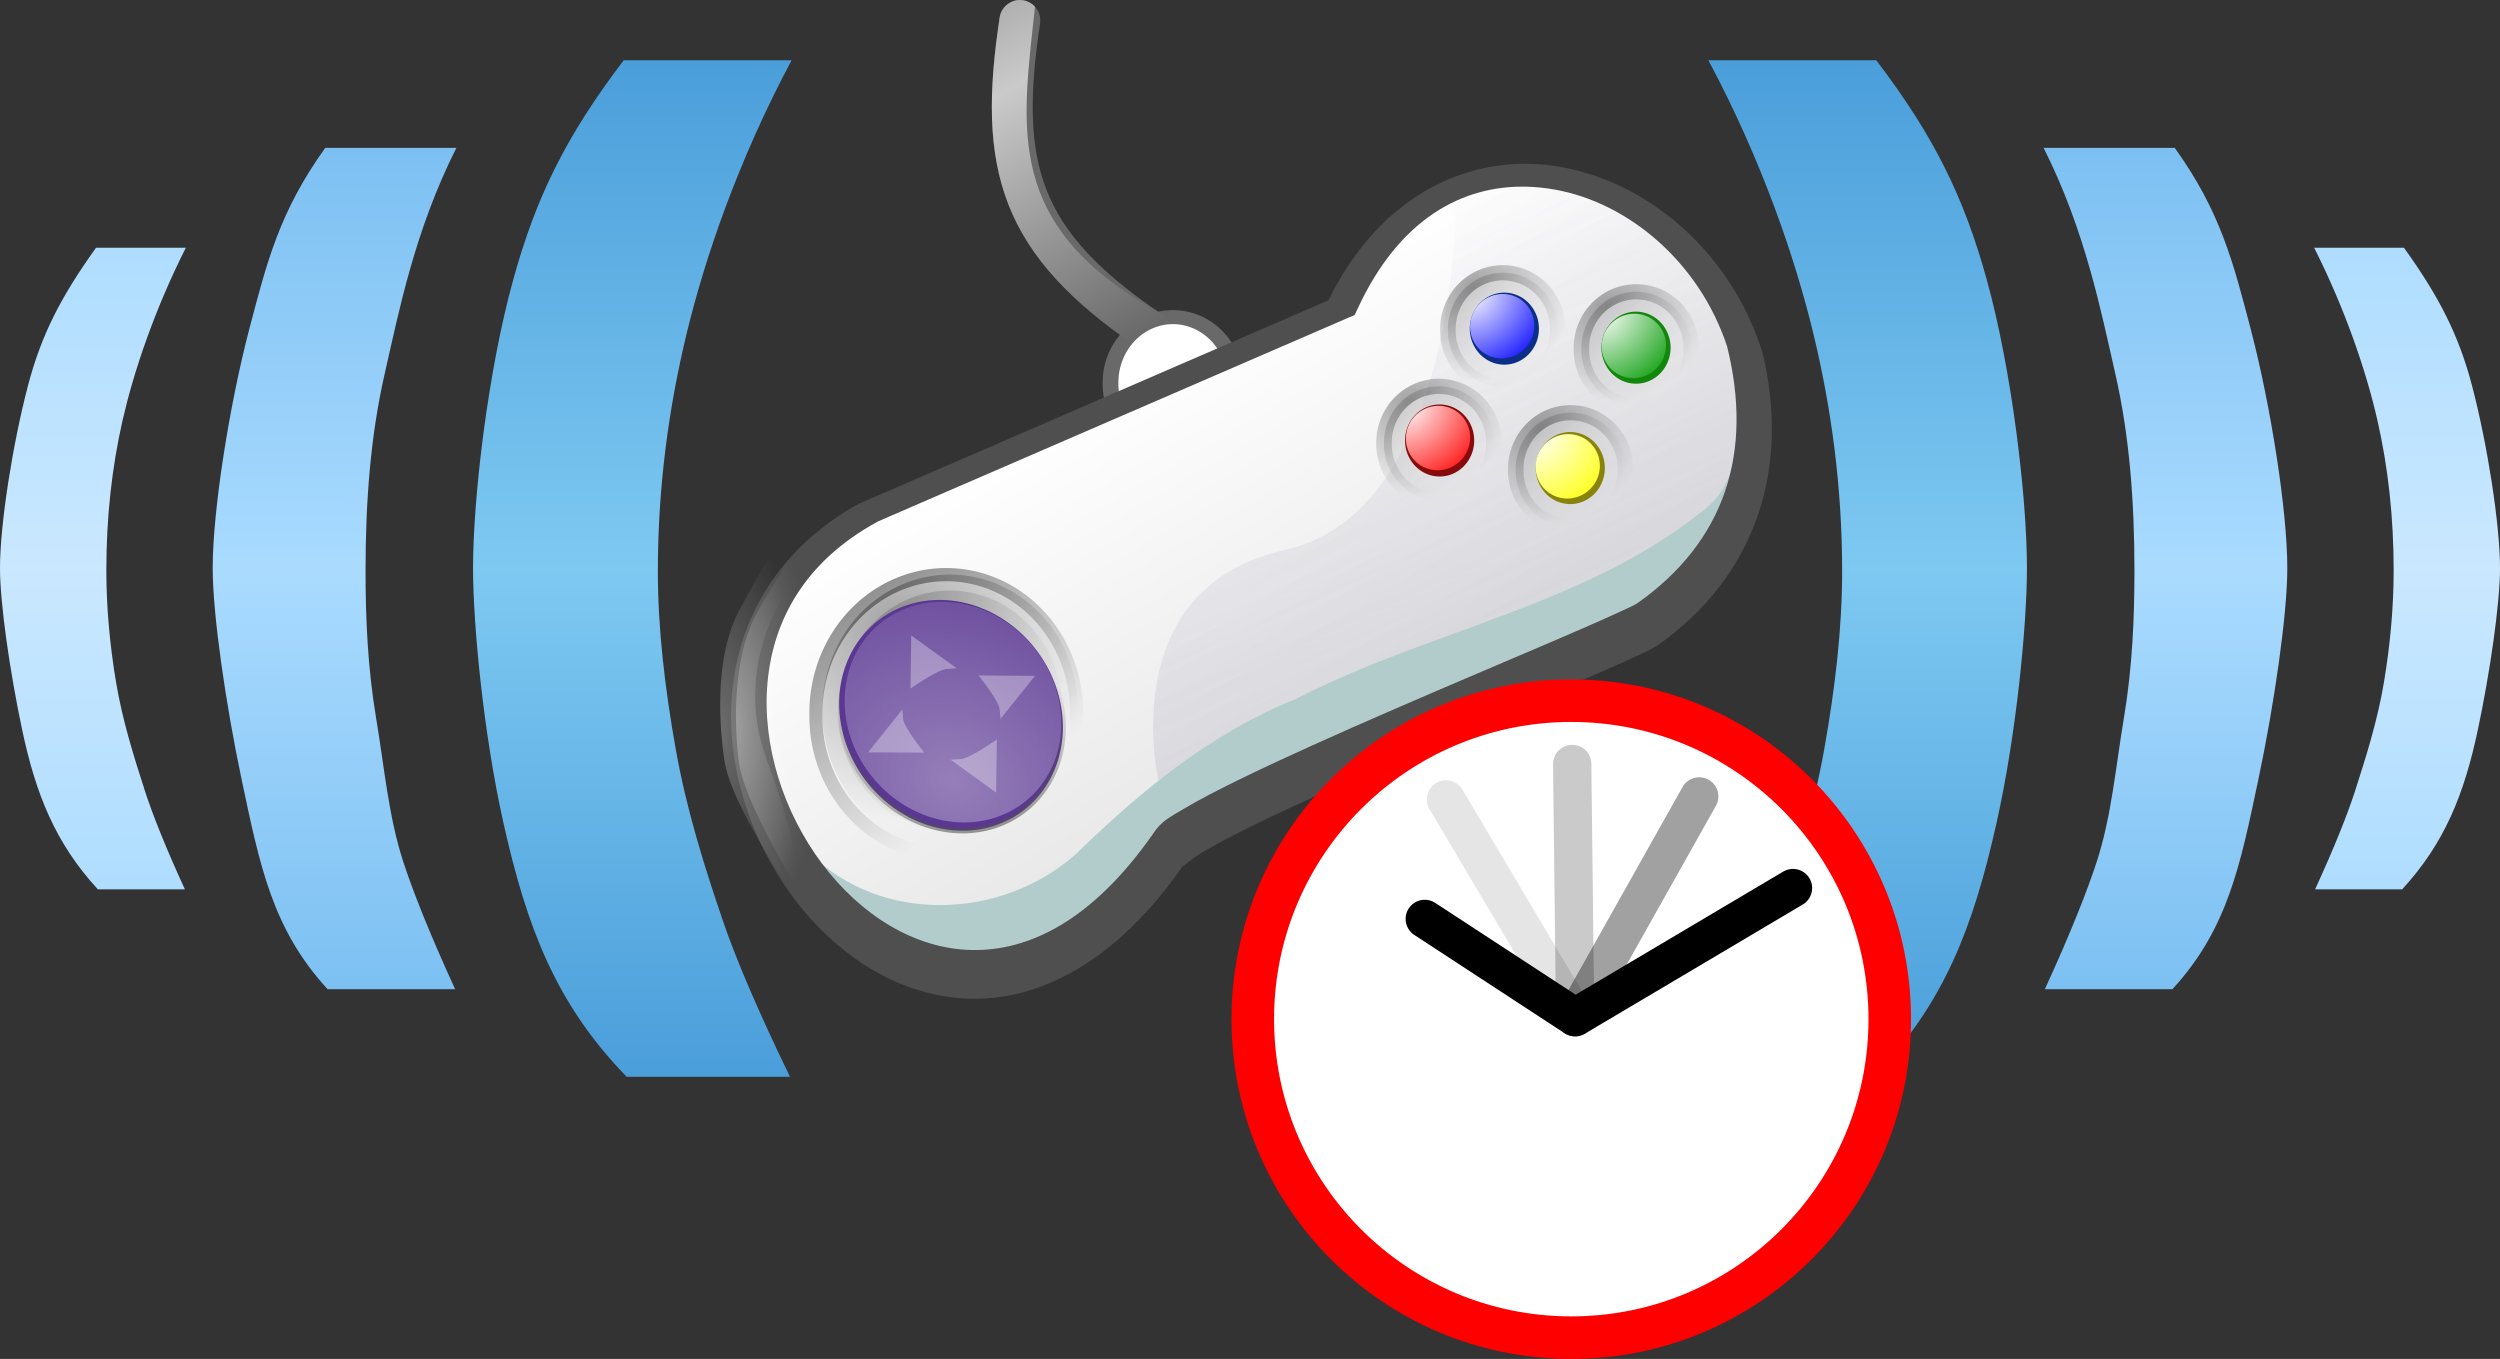
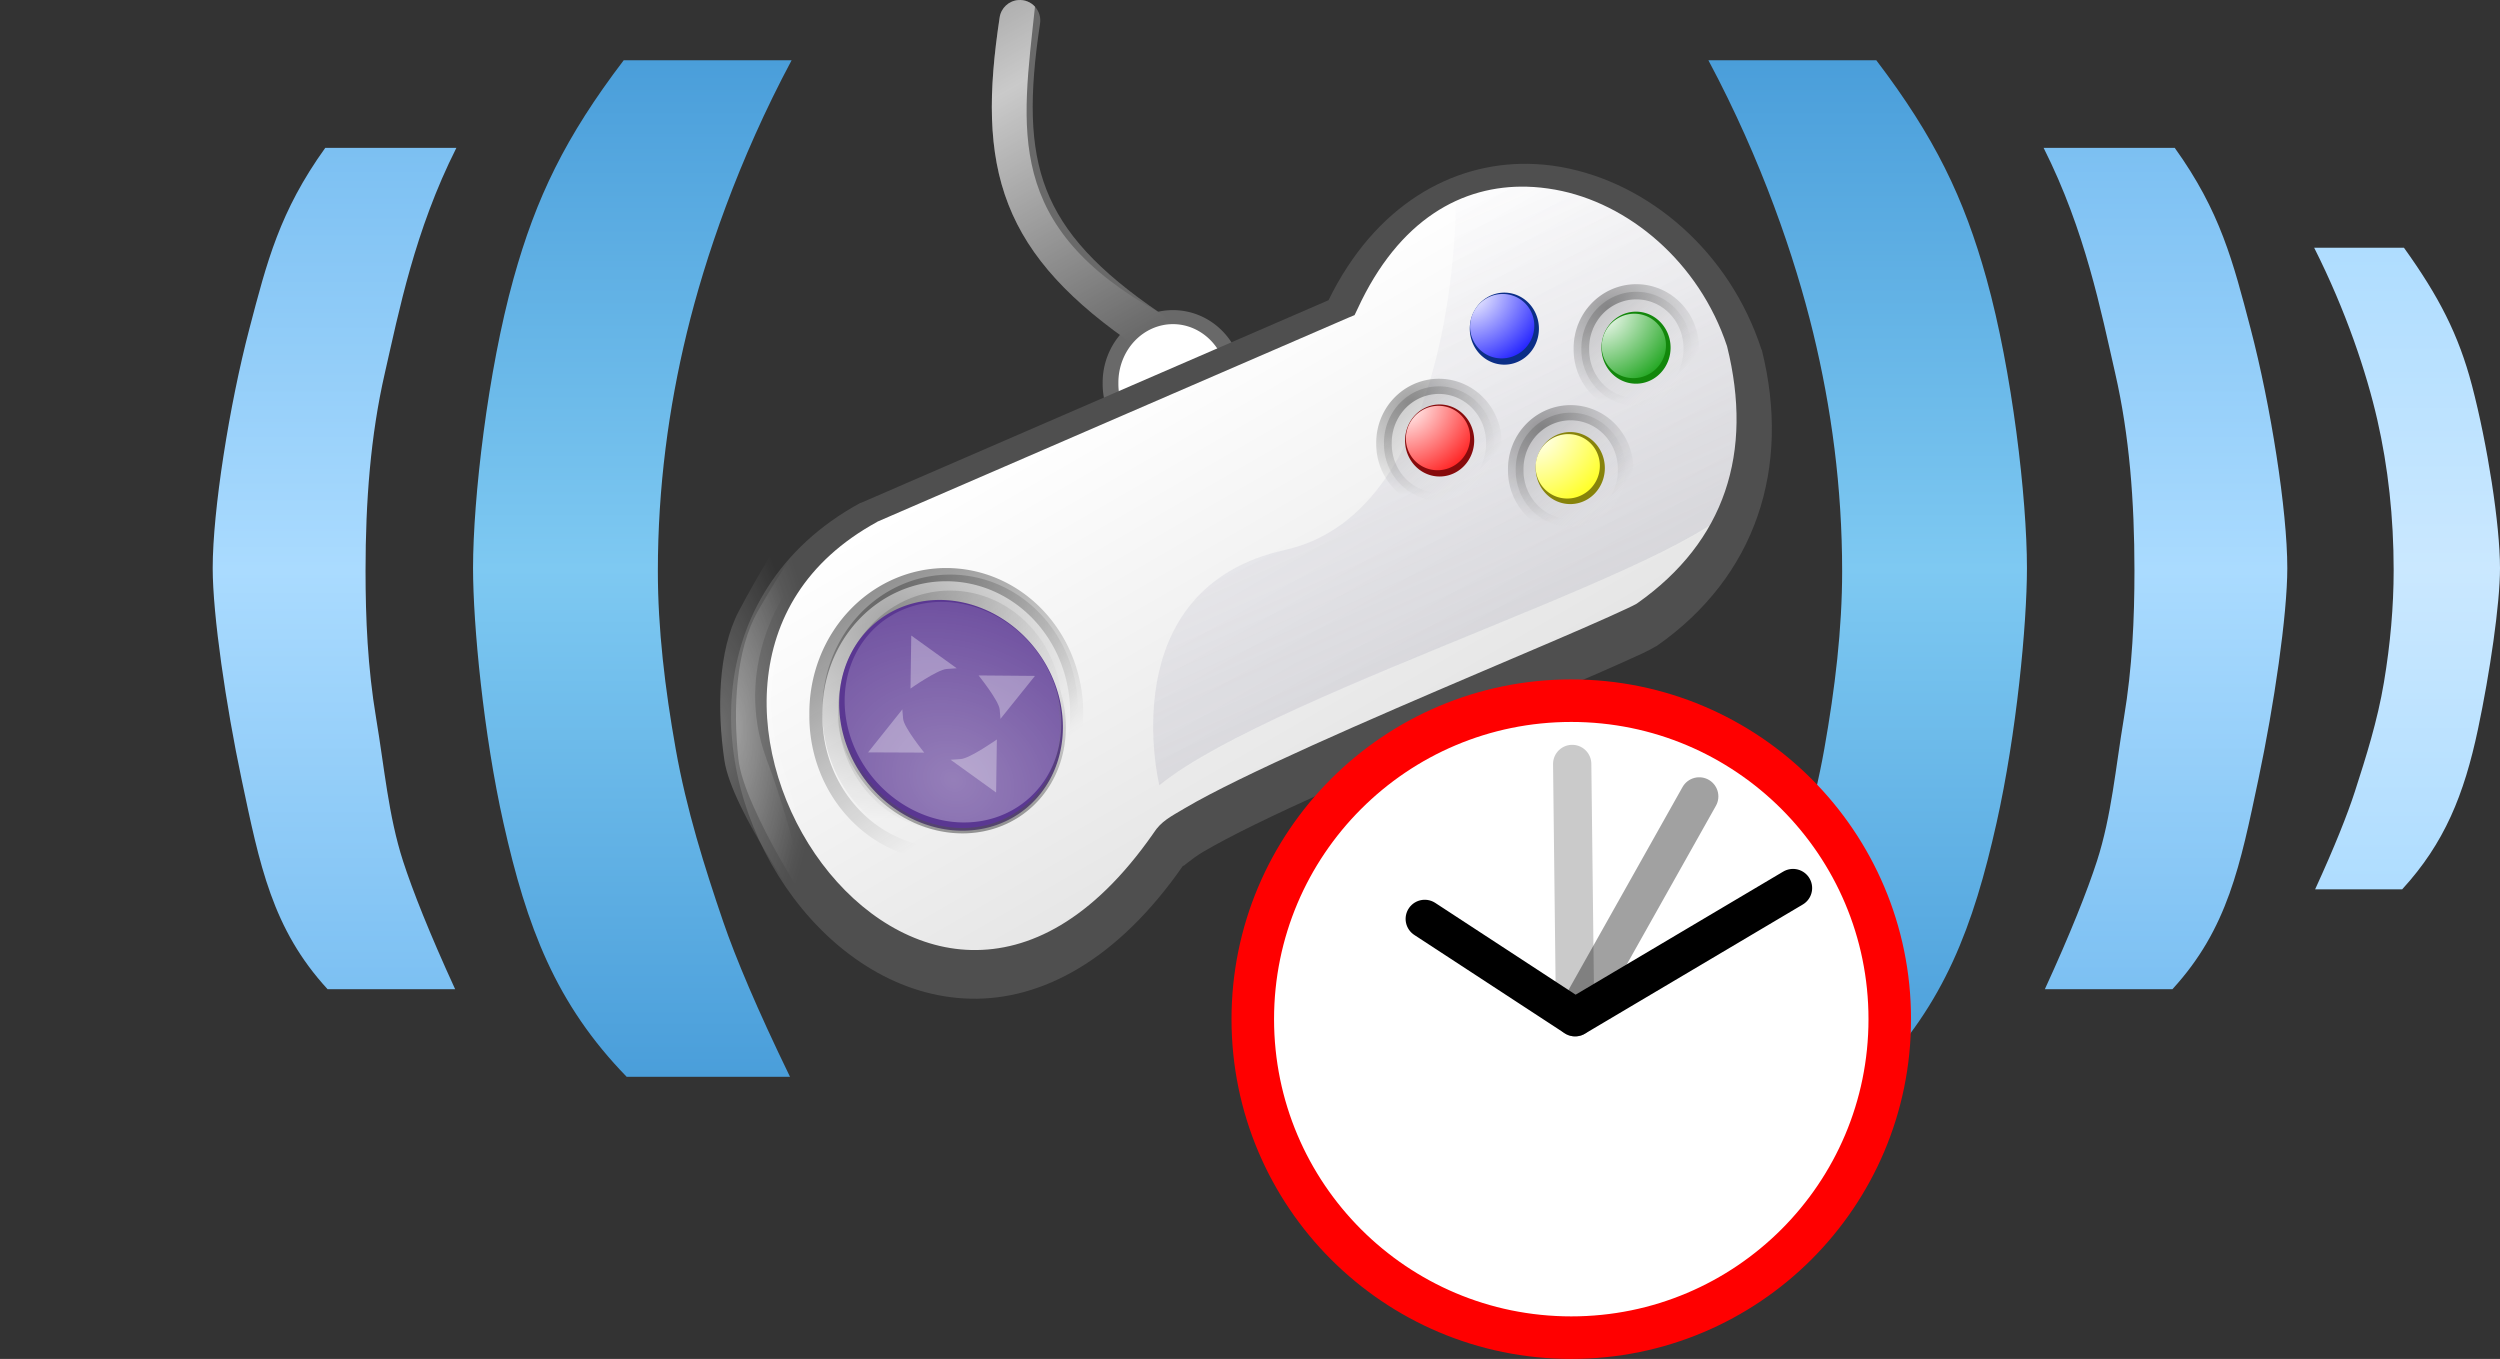
<svg xmlns="http://www.w3.org/2000/svg" xmlns:xlink="http://www.w3.org/1999/xlink" width="293.841" height="159.722" version="1.0">
  <rect width="100%" height="100%" fill="#333333" stroke="none" />
  <defs>
    <linearGradient id="a">
      <stop offset="0" stop-color="#afddff" />
      <stop offset=".5" stop-color="#cae8ff" />
      <stop offset="1" stop-color="#afddff" />
    </linearGradient>
    <linearGradient id="b">
      <stop offset="0" stop-color="#7cc0f2" />
      <stop offset=".5" stop-color="#aadbff" />
      <stop offset="1" stop-color="#7cc0f2" />
    </linearGradient>
    <linearGradient id="c">
      <stop offset="0" stop-color="#4a9eda" />
      <stop offset=".5" stop-color="#7ec9f2" />
      <stop offset="1" stop-color="#4a9eda" />
    </linearGradient>
    <linearGradient id="m">
      <stop offset="0" stop-color="#fff" />
      <stop offset="1" stop-color="#090" />
    </linearGradient>
    <linearGradient id="o">
      <stop offset="0" stop-color="#fff" />
      <stop offset="1" stop-color="red" />
    </linearGradient>
    <linearGradient id="n">
      <stop offset="0" stop-color="#fff" />
      <stop offset="1" stop-color="#ff0" />
    </linearGradient>
    <linearGradient id="e">
      <stop offset="0" stop-color="#a8a8a8" stop-opacity=".303" />
      <stop offset="1" stop-color="#575288" stop-opacity="0" />
    </linearGradient>
    <linearGradient id="p">
      <stop offset="0" stop-color="#fff" />
      <stop offset="1" stop-color="#fff" stop-opacity="0" />
    </linearGradient>
    <linearGradient id="g">
      <stop offset="0" />
      <stop offset="1" stop-opacity="0" />
    </linearGradient>
    <linearGradient id="h">
      <stop offset="0" />
      <stop offset="1" stop-opacity="0" />
    </linearGradient>
    <linearGradient id="j">
      <stop offset="0" stop-color="#fff" stop-opacity=".647" />
      <stop offset="1" stop-color="#fff" stop-opacity="0" />
    </linearGradient>
    <linearGradient id="k">
      <stop offset="0" />
      <stop offset="1" stop-opacity="0" />
    </linearGradient>
    <linearGradient id="f">
      <stop offset="0" stop-color="#868686" />
      <stop offset="1" stop-color="#fff" stop-opacity="0" />
    </linearGradient>
    <linearGradient id="d">
      <stop offset="0" stop-color="#fff" />
      <stop offset="1" stop-color="#e2e2e2" />
    </linearGradient>
    <linearGradient id="l">
      <stop offset="0" stop-color="#fff" />
      <stop offset="1" stop-color="#00f" />
    </linearGradient>
    <linearGradient id="i">
      <stop offset="0" stop-color="#4f4f4f" />
      <stop offset="1" stop-color="#4f4f4f" stop-opacity="0" />
    </linearGradient>
    <linearGradient xlink:href="#a" id="S" x1="240.528" x2="240.528" y1="391.022" y2="510.499" gradientTransform="matrix(.596 0 0 .631 -143.708 -217.667)" gradientUnits="userSpaceOnUse" />
    <linearGradient xlink:href="#b" id="R" x1="240.528" x2="240.528" y1="391.022" y2="510.499" gradientTransform="matrix(.781 0 0 .828 -163.45 -306.241)" gradientUnits="userSpaceOnUse" />
    <linearGradient xlink:href="#c" id="Q" x1="240.528" x2="240.528" y1="391.022" y2="510.499" gradientTransform="translate(-184.928 -383.936)" gradientUnits="userSpaceOnUse" />
    <linearGradient xlink:href="#a" id="s" x1="240.528" x2="240.528" y1="391.022" y2="510.499" gradientTransform="matrix(-.596 0 0 .631 437.549 -217.667)" gradientUnits="userSpaceOnUse" />
    <linearGradient xlink:href="#b" id="r" x1="240.528" x2="240.528" y1="391.022" y2="510.499" gradientTransform="matrix(-.781 0 0 .828 457.291 -306.241)" gradientUnits="userSpaceOnUse" />
    <linearGradient xlink:href="#c" id="q" x1="240.528" x2="240.528" y1="391.022" y2="510.499" gradientTransform="matrix(-1 0 0 1 478.769 -383.936)" gradientUnits="userSpaceOnUse" />
    <linearGradient xlink:href="#d" id="t" x1="61.744" x2="92.176" y1="40.64" y2="93.349" gradientUnits="userSpaceOnUse" />
    <linearGradient xlink:href="#e" id="u" x1="127.732" x2="87.754" y1="112.918" y2="23.567" gradientUnits="userSpaceOnUse" />
    <linearGradient xlink:href="#f" id="v" x1="90.206" x2="99.979" y1="37.205" y2="46.956" gradientUnits="userSpaceOnUse" />
    <linearGradient xlink:href="#f" id="x" x1="90.206" x2="99.979" y1="37.205" y2="46.956" gradientUnits="userSpaceOnUse" />
    <linearGradient xlink:href="#f" id="A" x1="90.206" x2="99.979" y1="37.205" y2="46.956" gradientUnits="userSpaceOnUse" />
    <linearGradient xlink:href="#f" id="E" x1="90.206" x2="99.979" y1="37.205" y2="46.956" gradientUnits="userSpaceOnUse" />
    <linearGradient xlink:href="#f" id="H" x1="90.206" x2="99.979" y1="37.205" y2="46.956" gradientUnits="userSpaceOnUse" />
    <linearGradient xlink:href="#g" id="J" x1="88.939" x2="89.691" y1="33.671" y2="36.186" gradientUnits="userSpaceOnUse" />
    <linearGradient xlink:href="#h" id="K" x1="89.454" x2="95.942" y1="36.08" y2="45.318" gradientUnits="userSpaceOnUse" />
    <linearGradient xlink:href="#i" id="L" x1="39.917" x2="45.018" y1="115.466" y2="87.704" gradientUnits="userSpaceOnUse" />
    <linearGradient xlink:href="#j" id="O" x1="35.059" x2="51.301" y1="14.036" y2="42.464" gradientUnits="userSpaceOnUse" spreadMethod="reflect" />
    <radialGradient xlink:href="#k" id="w" cx="90.206" cy="37.404" r="6.691" fx="90.206" fy="37.404" gradientTransform="matrix(1.738 -.106 .097 1.595 -70.184 -12.926)" gradientUnits="userSpaceOnUse" />
    <radialGradient xlink:href="#k" id="y" cx="90.206" cy="37.404" r="6.691" fx="90.206" fy="37.404" gradientTransform="matrix(1.738 -.106 .097 1.595 -70.184 -12.926)" gradientUnits="userSpaceOnUse" />
    <radialGradient xlink:href="#l" id="z" cx="90.035" cy="39.333" r="4.063" fx="90.035" fy="39.333" gradientTransform="matrix(2.375 1.644 -1.788 2.584 -54.537 -211.48)" gradientUnits="userSpaceOnUse" />
    <radialGradient xlink:href="#k" id="B" cx="90.206" cy="37.404" r="6.691" fx="90.206" fy="37.404" gradientTransform="matrix(1.738 -.106 .097 1.595 -70.184 -12.926)" gradientUnits="userSpaceOnUse" />
    <radialGradient xlink:href="#m" id="C" cx="90.035" cy="39.333" r="4.063" fx="90.035" fy="39.333" gradientTransform="matrix(2.375 1.644 -1.788 2.584 -54.537 -211.48)" gradientUnits="userSpaceOnUse" />
    <radialGradient xlink:href="#n" id="D" cx="90.035" cy="39.333" r="4.063" fx="90.035" fy="39.333" gradientTransform="matrix(2.375 1.644 -1.788 2.584 -54.537 -211.48)" gradientUnits="userSpaceOnUse" />
    <radialGradient xlink:href="#k" id="F" cx="90.206" cy="37.404" r="6.691" fx="90.206" fy="37.404" gradientTransform="matrix(1.738 -.106 .097 1.595 -70.184 -12.926)" gradientUnits="userSpaceOnUse" />
    <radialGradient xlink:href="#o" id="G" cx="90.035" cy="39.333" r="4.063" fx="90.035" fy="39.333" gradientTransform="matrix(2.375 1.644 -1.788 2.584 -54.537 -211.48)" gradientUnits="userSpaceOnUse" />
    <radialGradient xlink:href="#k" id="I" cx="90.206" cy="37.404" r="6.691" fx="90.206" fy="37.404" gradientTransform="matrix(1.738 -.106 .097 1.595 -70.184 -12.926)" gradientUnits="userSpaceOnUse" />
    <radialGradient xlink:href="#j" id="M" cx="41.676" cy="84.284" r="12.171" fx="41.676" fy="84.284" gradientTransform="matrix(2.525 1.493 -1.097 2.616 17.195 -187.094)" gradientUnits="userSpaceOnUse" />
    <radialGradient xlink:href="#p" id="N" cx="3.666" cy="88.58" r="4.765" fx="3.666" fy="88.58" gradientTransform="matrix(2 0 -0 5.739 -3.665 -419.76)" gradientUnits="userSpaceOnUse" />
    <radialGradient xlink:href="#p" id="P" cx="3.666" cy="88.58" r="4.765" fx="3.666" fy="88.58" gradientTransform="matrix(1.999 -.069 .198 5.735 61.896 -422.201)" gradientUnits="userSpaceOnUse" />
  </defs>
  <path fill="url(#q)" d="M200.986 126.563h19.197c8.341-8.573 11.747-17.612 14.484-29.838 2.344-10.47 3.573-23.304 3.573-29.963 0-8.177-1.734-23.144-4.754-34.003-2.647-9.516-6.081-16.641-12.952-25.673H200.8c6.278 11.757 10.183 23.239 12.318 32.045 2.134 8.806 3.401 18.141 3.401 28.004 0 6.797-.832 13.759-2.096 20.887-1.264 7.128-3.394 13.904-5.591 20.327-1.45 4.227-3.999 10.298-7.846 18.214z" font-family="Arial" font-size="28" font-weight="400" style="text-align:center" text-anchor="middle" />
  <path fill="url(#r)" d="M240.346 116.266h14.993c6.514-7.095 7.974-14.577 10.112-24.695 1.831-8.666 3.391-19.287 3.391-24.798 0-6.767-1.954-19.155-4.313-28.142-2.067-7.876-3.549-13.772-8.915-21.248H240.2c4.903 9.731 6.753 19.233 8.42 26.522 1.667 7.289 2.256 15.014 2.256 23.177 0 5.625-.25 11.387-1.237 17.287-.987 5.899-1.451 11.507-3.166 16.824-1.133 3.498-3.123 8.523-6.128 15.074z" font-family="Arial" font-size="28" font-weight="400" style="text-align:center" text-anchor="middle" />
  <path fill="url(#s)" d="M272.111 104.527h10.233c4.967-5.411 7.281-11.116 8.911-18.832 1.396-6.608 2.586-14.708 2.586-18.91 0-5.161-1.49-14.607-3.289-21.461-1.576-6.006-3.907-10.503-7.998-16.203H272c3.739 7.42 6.15 14.667 7.421 20.225 1.271 5.558 1.921 11.45 1.921 17.675 0 4.29-.39 8.684-1.143 13.182-.753 4.499-2.106 8.775-3.414 12.829-.864 2.668-2.382 6.5-4.673 11.495z" font-family="Arial" font-size="28" font-weight="400" style="text-align:center" text-anchor="middle" />
  <g fill-rule="evenodd" transform="translate(-2 2e-8)">
    <g transform="translate(84.836 -3.119)">
      <path fill="#696969" d="M36.875 3.125c-1.135.075-2.061.936-2.219 2.062-1.32 8.715-1.408 15.712 1.031 21.969s7.35 11.478 15.219 16.812c1.105.742 2.602.448 3.344-.656.742-1.105.448-2.602-.656-3.344-7.437-5.042-11.454-9.476-13.438-14.562-1.983-5.087-2.018-11.133-.75-19.5.118-.723-.101-1.46-.594-2.002-.493-.542-1.207-.829-1.937-.779z" />
      <path fill="#fff" stroke="#696969" stroke-dashoffset="10" stroke-linecap="round" stroke-linejoin="round" stroke-width="2.272" d="M57.983 50.572a9.016 10.607 0 1 1-18.031 0 9.016 10.607 0 1 1 18.031 0z" color="#000" overflow="visible" style="marker:none" transform="matrix(.814 0 0 .725 15.17 11.5)" />
      <path fill="url(#t)" d="m19.302 63.323 55.534-24.042c11.769-25.543 40.433-16.654 47.407 4.741 3.275 13.16-.46 24.78-11.513 32.508-4.402 2.709-53.503 22.011-56.212 26.413-29.822 42.859-71.424-19.876-35.217-39.619z" />
      <path fill="url(#u)" d="M53.429 95.412s-5.684-23.115 14.778-27.662C88.669 63.203 88.29 26.447 88.29 26.447s8.715-5.305 15.157-1.516c6.442 3.789 14.778 9.094 17.052 15.536 2.274 6.442 2.526 15.408 1.516 20.462-1.516 7.579-54.566 23.115-68.586 34.483z" />
      <path fill="url(#v)" stroke="url(#w)" stroke-dashoffset="10" stroke-linecap="round" stroke-linejoin="round" stroke-width="1.748" d="M99.639 41.921a6.191 6.485 0 1 1-12.381 0 6.191 6.485 0 1 1 12.381 0z" color="#000" opacity=".34" overflow="visible" style="marker:none" transform="matrix(1.043 0 0 1.021 4.308 15.532)" />
-       <path fill="#b2cbcb" d="M121.562 48.781c-.425 6.43.296 11.183-4.688 14.719-13.731 10.833-31.883 13.781-47.344 21.75-10.052 4.031-18.32 10.847-25.969 18.312-8.723 7.668-22.719 8.208-31.188-.125 2.773 4.563 2.747 13.201 9.648 12.749 6.106.765 12.485 4.181 18.084-.041 5.438-1.739 10.517-3.913 12.824-9.559 4.546-6.572 13.829-7.432 20.466-11.482 14.743-7.04 30.48-12.305 43.282-22.77 6.285-3.007 4.691-11.58 7.327-17.175 1.101-1.748.244-6.591-2.443-6.377z" />
      <path fill="#4f4f4f" d="M96.75 22.375c-8.947-.131-17.969 4.86-23.438 16.031L18.438 62.188l-.094.031L18.25 62.25C8.64 67.49 3.999 75.875 3.219 84.469c-.78 8.593 2.121 17.395 7.219 24.188 5.098 6.793 12.487 11.664 20.812 11.844 8.326.18 17.214-4.494 24.938-15.594l.062-.031.031-.062c-.224.364.755-.658 2.281-1.562s3.658-2.028 6.156-3.25c4.996-2.443 11.493-5.336 18.062-8.188S95.977 86.138 101.25 83.875c2.637-1.132 4.928-2.132 6.719-2.938 1.791-.805 2.994-1.34 3.812-1.844l.062-.031.062-.031c11.681-8.167 15.779-20.946 12.344-34.75l-.031-.062-.031-.062C120.464 32.734 111.004 24.604 100.656 22.75c-1.293-.232-2.597-.356-3.906-.375zm-.094 2.688c1.086.029 2.198.15 3.281.344 8.631 1.546 16.937 8.504 20.219 18.406 3.105 12.477-.213 22.933-10.562 30.219-.032.022-.062.04-.094.062-.333.196-1.555.769-3.25 1.531-1.747.786-4.028 1.779-6.656 2.906-5.256 2.255-11.874 5.044-18.469 7.906s-13.14 5.783-18.25 8.281c-2.555 1.249-4.774 2.402-6.469 3.406-1.654.98-2.766 1.521-3.656 2.906-.022.034-.041.058-.062.094-7.166 10.251-14.635 13.801-21.344 13.656-6.73-.146-13.058-4.154-17.562-10.156C9.277 98.623 6.705 90.727 7.375 83.344c.669-7.371 4.411-14.244 12.875-18.875.014-.008.018-.024.031-.031L75.625 40.469l.75-.312.344-.719c4.878-10.586 12.334-14.581 19.938-14.375z" />
-       <path fill="url(#x)" stroke="url(#y)" stroke-dashoffset="10" stroke-linecap="round" stroke-linejoin="round" stroke-width="1.748" d="M99.639 41.921a6.191 6.485 0 1 1-12.381 0 6.191 6.485 0 1 1 12.381 0z" color="#000" opacity=".34" overflow="visible" style="marker:none" transform="matrix(1.043 0 0 1.021 -3.665 -.918)" />
      <path fill="#0b2e87" d="M97.862 41.481a4.063 4.233 0 1 1-8.127 0 4.063 4.233 0 1 1 8.127 0z" color="#000" overflow="visible" style="marker:none" transform="translate(.182 .266)" />
      <path fill="url(#z)" d="M97.862 41.481a4.063 4.233 0 1 1-8.127 0 4.063 4.233 0 1 1 8.127 0z" color="#000" overflow="visible" style="marker:none" transform="matrix(.909 .177 -.183 .878 16.055 -11.564)" />
      <path fill="url(#A)" stroke="url(#B)" stroke-dashoffset="10" stroke-linecap="round" stroke-linejoin="round" stroke-width="1.748" d="M99.639 41.921a6.191 6.485 0 1 1-12.381 0 6.191 6.485 0 1 1 12.381 0z" color="#000" opacity=".34" overflow="visible" style="marker:none" transform="matrix(1.043 0 0 1.021 12.024 1.318)" />
      <path fill="#12870b" d="M97.862 41.481a4.063 4.233 0 1 1-8.127 0 4.063 4.233 0 1 1 8.127 0z" color="#000" overflow="visible" style="marker:none" transform="translate(15.657 2.503)" />
      <path fill="url(#C)" d="M97.862 41.481a4.063 4.233 0 1 1-8.127 0 4.063 4.233 0 1 1 8.127 0z" color="#000" overflow="visible" style="marker:none" transform="matrix(.909 .177 -.183 .878 31.53 -9.243)" />
      <path fill="#87830b" d="M97.862 41.481a4.063 4.233 0 1 1-8.127 0 4.063 4.233 0 1 1 8.127 0z" color="#000" overflow="visible" style="marker:none" transform="translate(7.929 16.653)" />
      <path fill="url(#D)" d="M97.862 41.481a4.063 4.233 0 1 1-8.127 0 4.063 4.233 0 1 1 8.127 0z" color="#000" overflow="visible" style="marker:none" transform="matrix(.909 .177 -.183 .878 23.76 4.907)" />
      <path fill="url(#E)" stroke="url(#F)" stroke-dashoffset="10" stroke-linecap="round" stroke-linejoin="round" stroke-width="1.748" d="M99.639 41.921a6.191 6.485 0 1 1-12.381 0 6.191 6.485 0 1 1 12.381 0z" color="#000" opacity=".34" overflow="visible" style="marker:none" transform="matrix(1.043 0 0 1.021 -11.177 12.433)" />
      <path fill="#870b0c" d="M97.862 41.481a4.063 4.233 0 1 1-8.127 0 4.063 4.233 0 1 1 8.127 0z" color="#000" overflow="visible" style="marker:none" transform="translate(-7.426 13.411)" />
      <path fill="url(#G)" d="M97.862 41.481a4.063 4.233 0 1 1-8.127 0 4.063 4.233 0 1 1 8.127 0z" color="#000" overflow="visible" style="marker:none" transform="matrix(.909 .177 -.183 .878 8.511 1.58)" />
      <g transform="matrix(1.043 0 0 .981 -1.553 1.275)">
        <g stroke-dashoffset="10" stroke-linecap="round" stroke-linejoin="round" color="#000" transform="matrix(.911 0 0 1 52.213 -14)">
          <path fill="url(#H)" stroke="url(#I)" stroke-width="1.748" d="M99.639 41.921a6.191 6.485 0 1 1-12.381 0 6.191 6.485 0 1 1 12.381 0z" opacity=".34" overflow="visible" style="marker:none" transform="matrix(2.237 0 0 2.192 -234.373 9.145)" />
          <path fill="url(#J)" stroke="url(#K)" stroke-width=".62" d="M99.639 41.921a6.191 6.485 0 1 1-12.381 0 6.191 6.485 0 1 1 12.381 0z" opacity=".434" overflow="visible" style="marker:none" transform="matrix(2.605 0 0 2.552 -269.239 -5.494)" />
        </g>
        <path fill="#5a3792" stroke="url(#L)" stroke-width=".639" d="M44.698 87.704a11.852 13.884 0 1 1-23.704 0 11.852 13.884 0 1 1 23.704 0z" color="#000" overflow="visible" style="marker:none" transform="matrix(.977 -.349 .359 .95 -34.335 15.728)" />
        <path fill="url(#M)" d="M44.698 87.704a11.852 13.884 0 1 1-23.704 0 11.852 13.884 0 1 1 23.704 0z" color="#000" opacity=".553" overflow="visible" style="marker:none" transform="matrix(.946 -.334 .348 .908 -32.133 18.543)" />
        <path fill="#fff" d="m24.759 78.024-.086 6.355c-0.0 0 3.024-2.261 4.065-2.347 1.041-.087 1.145-.086 1.145-.086l-5.124-3.922zm7.586 4.781c0-0 2.282 3.024 2.376 4.065.095 1.041.086 1.145.086 1.145l3.893-5.153-6.355-.057zm-8.588 4.065-3.865 5.153 6.327.029c-0-0-2.282-2.996-2.376-4.036-.095-1.041-.086-1.145-.086-1.145zm10.649 3.607c0-0-3.024 2.261-4.065 2.347-1.041.087-1.145.086-1.145.086l5.124 3.922.086-6.355z" opacity=".321" />
      </g>
      <path fill="url(#N)" d="M11.876 72.911s-6.598 8.577-2.969 19.463c3.629 10.886 4.288 18.803 4.288 18.803S4.618 98.311 3.959 92.373c-.66-5.938-.33-12.865 2.309-17.483 2.639-4.618 5.608-8.907 5.608-8.907v6.927z" opacity=".277" />
      <path fill="url(#O)" d="M36.875 3.125c-1.135.075-2.061.936-2.219 2.062-1.32 8.715-1.408 15.712 1.031 21.969s7.35 11.478 15.219 16.812c1.105.742 2.602.448 3.344-.656.742-1.105.448-2.602-.656-3.344C35.071 29.758 37.277 18.328 38.812 3.904 38.319 3.362 37.606 3.075 36.875 3.125z" />
    </g>
    <path fill="url(#P)" d="M94.385 69.643s-6.298 8.799-2.297 19.553c4.001 10.755 4.933 18.644 4.933 18.644S88.006 95.278 87.142 89.366c-.864-5.912-.772-12.846 1.706-17.553 2.478-4.706 5.298-9.094 5.298-9.094l.238 6.923z" opacity=".277" />
  </g>
  <g stroke-linecap="round" transform="translate(0 4)">
    <path fill="#fff" stroke="red" stroke-linejoin="bevel" stroke-width="5" d="M222.116 115.789c0 20.674-16.76 37.434-37.434 37.434-20.674 0-37.434-16.76-37.434-37.434 0-20.674 16.76-37.434 37.434-37.434 20.674 0 37.434 16.76 37.434 37.434h0z" />
-     <path fill="none" stroke="#000" stroke-opacity=".102" stroke-width="4.5" d="m169.952 89.955 15.183 25.608" />
    <path fill="none" stroke="#000" stroke-opacity=".208" stroke-width="4.5" d="m184.79 85.793.345 29.768" />
    <path fill="none" stroke="#000" stroke-opacity=".368" stroke-width="4.5" d="m199.721 89.608-14.585 25.953" />
    <path fill="none" stroke="#000" stroke-width="4.5" d="m210.743 100.378-25.608 15.183m-17.676-11.556 17.676 11.557" />
  </g>
  <path fill="url(#Q)" d="M92.855 126.563H73.657c-8.341-8.573-11.747-17.612-14.484-29.838C56.829 86.254 55.6 73.421 55.6 66.762c0-8.177 1.734-23.144 4.754-34.003 2.647-9.516 6.081-16.641 12.952-25.673h19.735C86.763 18.843 82.857 30.324 80.723 39.131c-2.134 8.806-3.401 18.141-3.401 28.004 0 6.797.832 13.759 2.096 20.887 1.264 7.128 3.394 13.904 5.591 20.327 1.45 4.227 3.999 10.298 7.846 18.214z" font-family="Arial" font-size="28" font-weight="400" style="text-align:center" text-anchor="middle" />
  <path fill="url(#R)" d="M53.495 116.266H38.502c-6.514-7.095-7.974-14.577-10.112-24.695C26.56 82.905 25 72.284 25 66.773c0-6.767 1.954-19.155 4.313-28.142 2.067-7.876 3.549-13.772 8.915-21.248h15.413c-4.903 9.731-6.753 19.233-8.42 26.522-1.667 7.289-2.256 15.014-2.256 23.177 0 5.625.25 11.387 1.237 17.287.987 5.899 1.451 11.507 3.166 16.824 1.133 3.498 3.123 8.523 6.128 15.074z" font-family="Arial" font-size="28" font-weight="400" style="text-align:center" text-anchor="middle" />
-   <path fill="url(#S)" d="M21.73 104.527H11.497c-4.967-5.411-7.281-11.116-8.911-18.832C1.19 79.087 0 70.988 0 66.785c0-5.161 1.49-14.607 3.289-21.461 1.576-6.006 3.907-10.503 7.998-16.203h10.554c-3.739 7.42-6.15 14.667-7.421 20.225-1.271 5.558-1.921 11.45-1.921 17.675 0 4.29.39 8.684 1.143 13.182.753 4.499 2.106 8.775 3.414 12.829.864 2.668 2.382 6.5 4.673 11.495z" font-family="Arial" font-size="28" font-weight="400" style="text-align:center" text-anchor="middle" />
</svg>